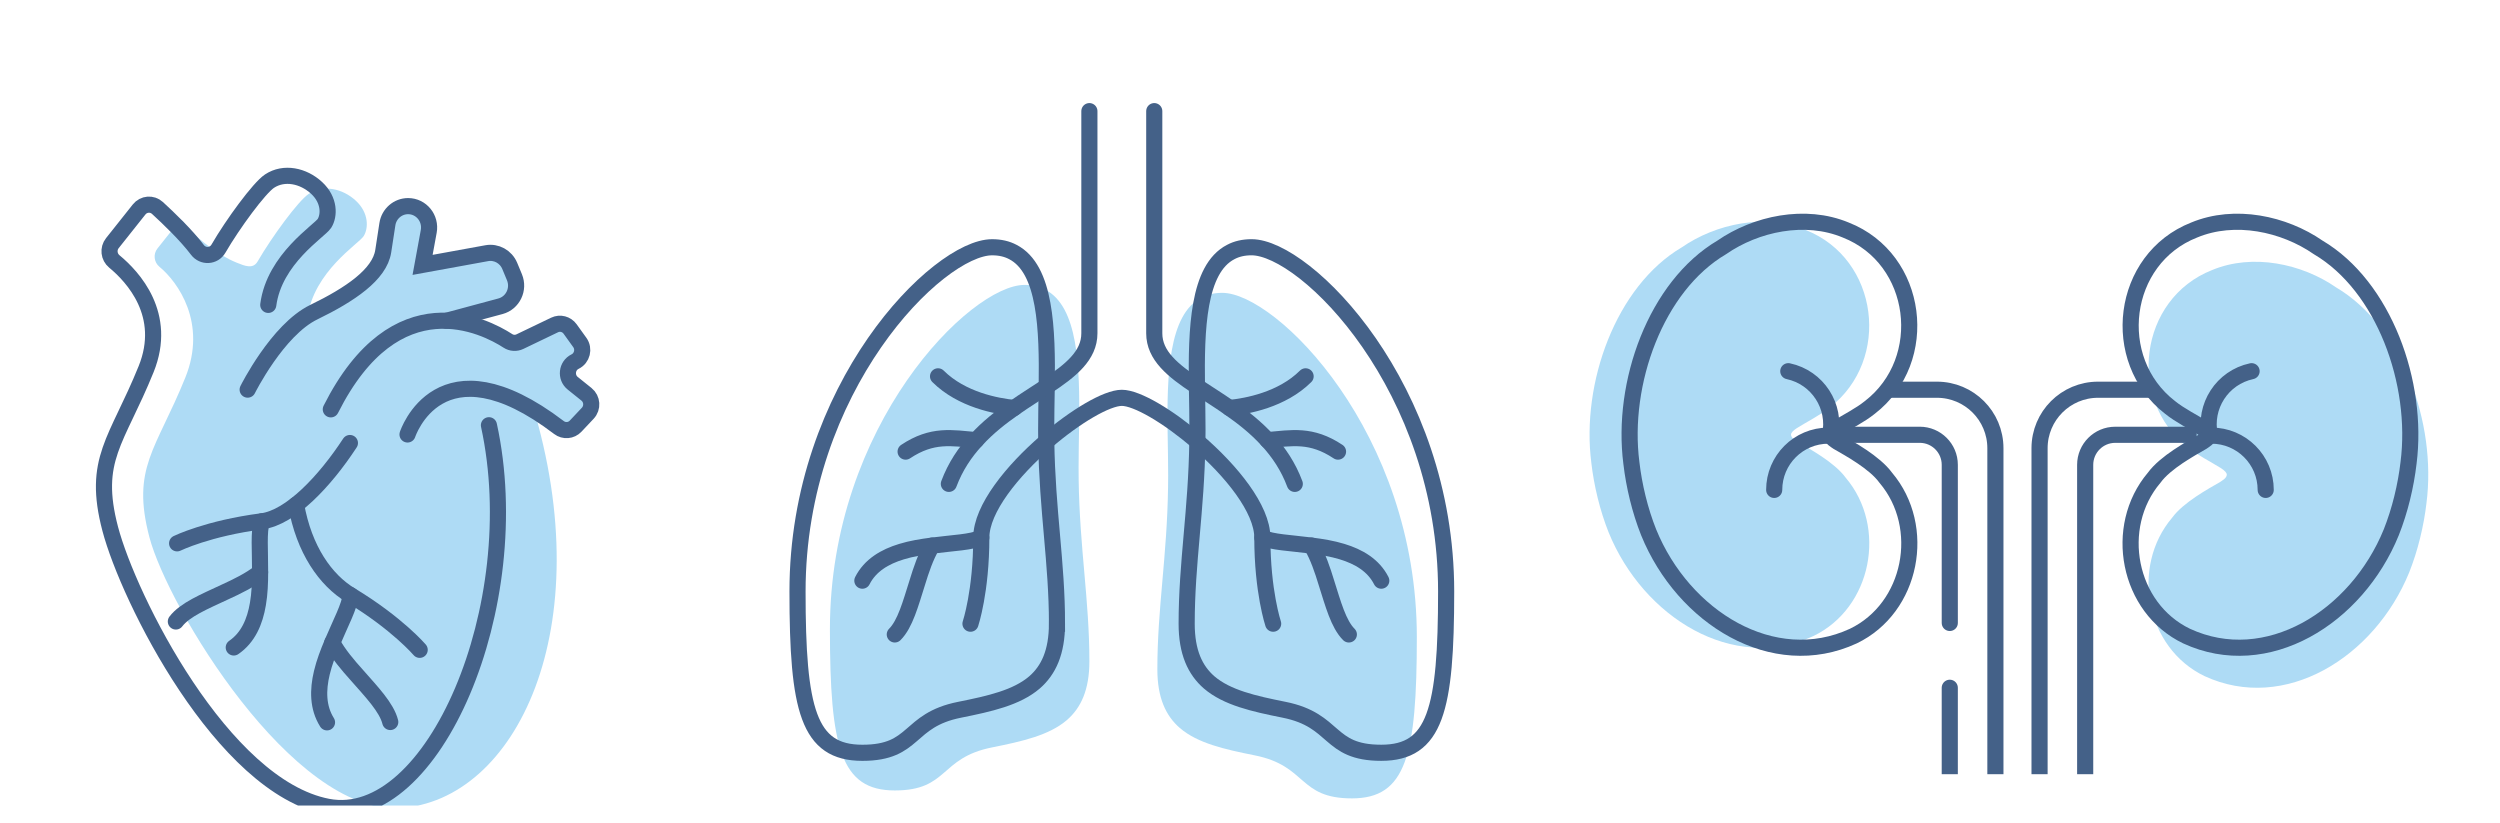
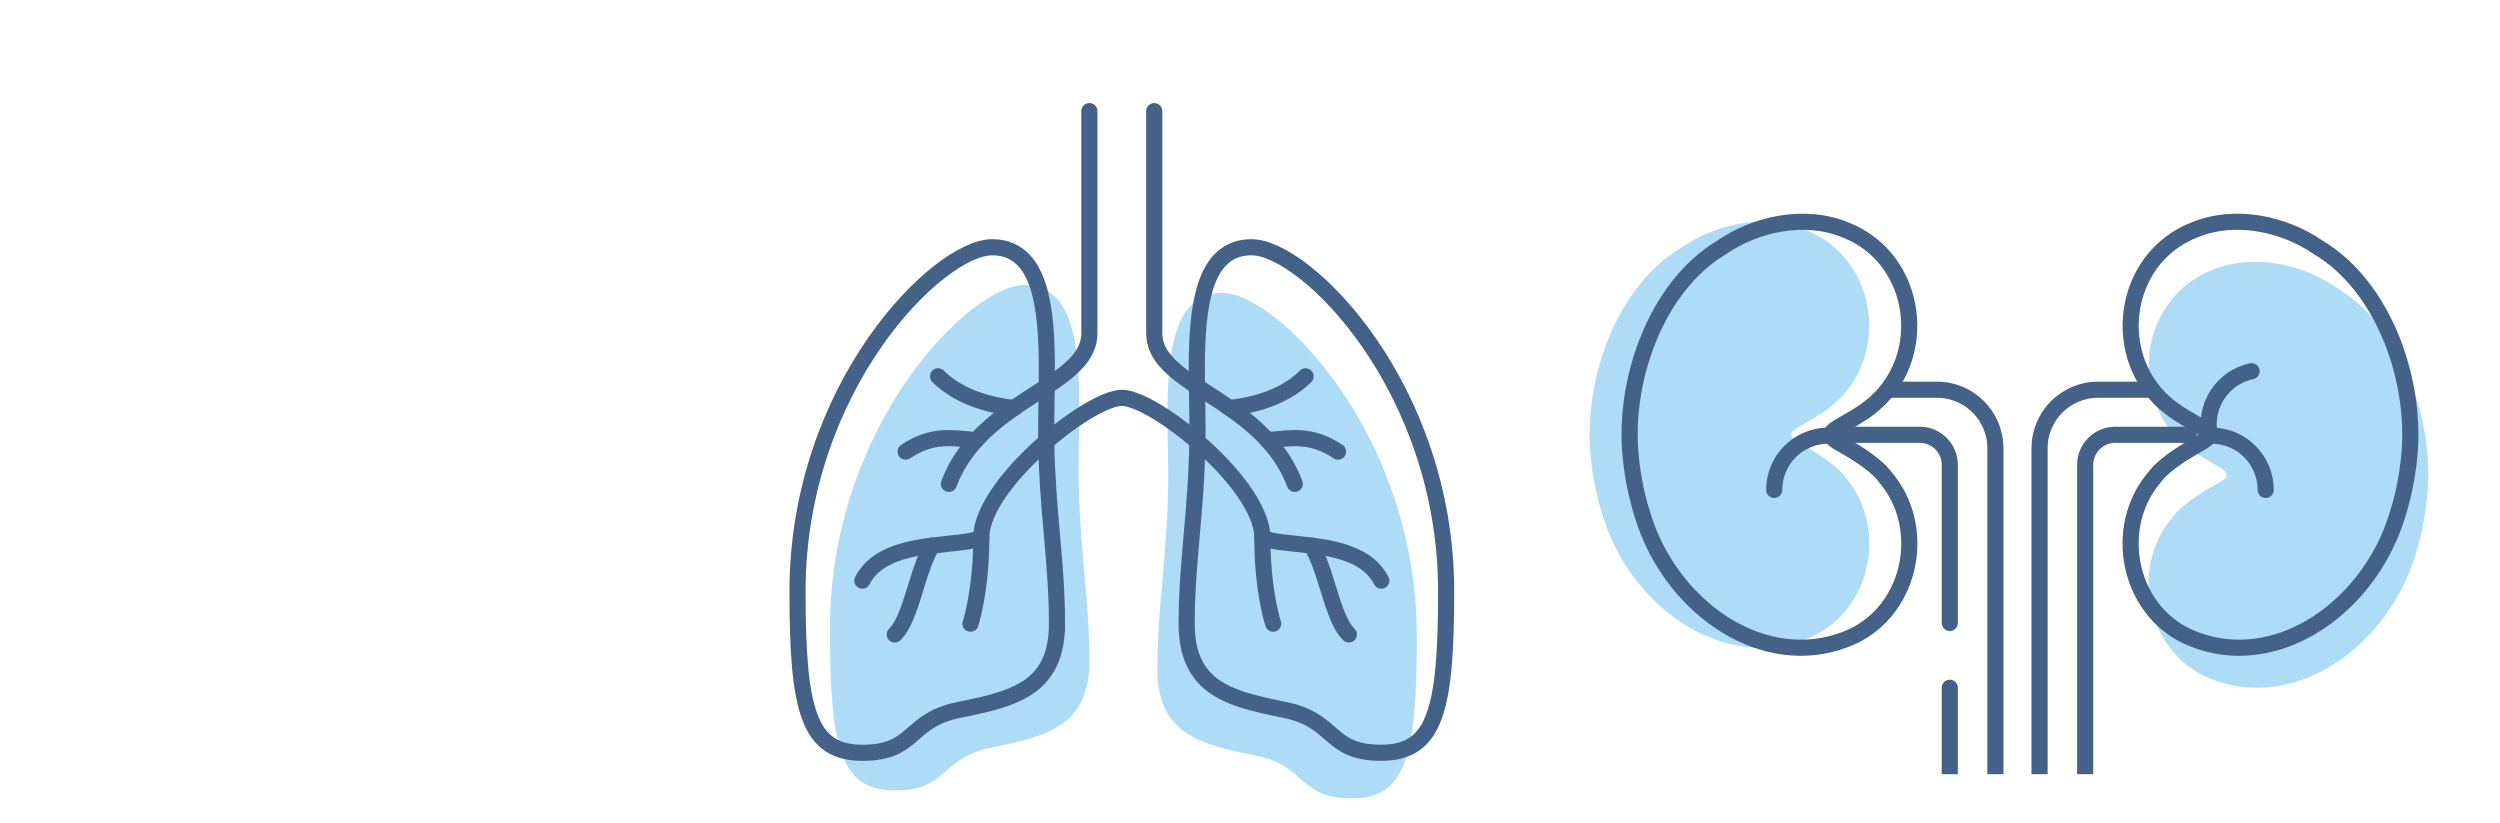
<svg xmlns="http://www.w3.org/2000/svg" width="310" height="102" viewBox="0 0 310 102" fill="none">
  <g clip-path="url(#clip0_5011_19676)">
    <path d="M38.124 39.392C38.874 33.667 44.494 30.232 45.094 29.28C45.694 28.328 45.769 26.415 44.121 24.887C42.472 23.36 40.072 22.855 38.276 24.048C36.997 24.895 33.737 29.332 31.947 32.416C31.377 33.401 30.379 32.988 29.337 32.565C26.998 31.613 24.944 29.857 23.567 28.597C22.894 27.982 22.674 26.845 22.107 27.561L19.524 30.813C18.973 31.507 19.087 32.517 19.768 33.078C22.079 34.984 25.707 40.07 22.979 46.821C19.359 55.777 16.256 57.99 18.53 66.629C20.807 75.268 36.269 100.956 49.552 100.198C63.949 99.376 74.475 77.918 66.002 50.11" fill="#AEDBF5" />
    <path d="M50.82 53.875C50.82 53.875 54.773 41.717 69.604 53.018C70.233 53.497 71.118 53.424 71.661 52.845L73.17 51.242C73.808 50.565 73.733 49.474 73.009 48.893L71.303 47.523C70.396 46.793 70.554 45.348 71.597 44.839C72.478 44.41 72.761 43.27 72.183 42.467L70.981 40.795C70.54 40.182 69.731 39.971 69.057 40.296L64.76 42.36C64.278 42.593 63.716 42.561 63.265 42.268C60.426 40.43 49.386 34.717 41.307 50.759" fill="#AEDBF5" />
-     <path d="M30.997 48.314C30.997 48.314 34.686 40.903 39.195 38.711C43.704 36.519 47.363 34.048 47.809 31.15C47.996 29.937 48.175 28.761 48.323 27.803C48.519 26.512 49.611 25.559 50.894 25.559C52.523 25.559 53.752 27.066 53.451 28.697L52.688 32.845L60.642 31.396C61.838 31.178 63.022 31.833 63.496 32.973L64.08 34.38C64.696 35.865 63.88 37.563 62.349 37.975L55.659 39.777" fill="#AEDBF5" />
-     <path d="M52.041 80.579C52.041 80.579 49.255 77.302 43.469 73.807C40.369 71.934 37.705 68.17 36.716 62.587" stroke="#446188" stroke-width="2" stroke-miterlimit="10" stroke-linecap="round" />
    <path d="M43.471 73.808C43.378 75.122 42.226 77.263 41.205 79.689C40.699 80.882 40.211 82.148 39.91 83.417C39.397 85.561 39.389 87.724 40.55 89.571" stroke="#446188" stroke-width="2" stroke-miterlimit="10" stroke-linecap="round" />
    <path d="M41.203 79.688C41.972 81.108 43.113 82.451 44.272 83.74C46.086 85.808 47.943 87.726 48.393 89.529" stroke="#446188" stroke-width="2" stroke-miterlimit="10" stroke-linecap="round" />
    <path d="M21.961 67.374C21.961 67.374 25.797 65.499 32.47 64.641C36.047 64.18 40.3 59.655 43.39 54.934" stroke="#446188" stroke-width="2" stroke-miterlimit="10" stroke-linecap="round" />
    <path d="M32.472 64.642C32.043 65.884 32.264 68.315 32.252 70.956C32.252 72.255 32.203 73.615 31.98 74.9C31.613 77.075 30.775 79.06 28.986 80.287" stroke="#446188" stroke-width="2" stroke-miterlimit="10" stroke-linecap="round" />
    <path d="M32.25 70.956C30.989 71.946 29.417 72.716 27.851 73.429C25.378 74.589 22.925 75.595 21.806 77.066" stroke="#446188" stroke-width="2" stroke-miterlimit="10" stroke-linecap="round" />
    <path d="M33.265 37.807C34.015 32.082 39.635 28.647 40.235 27.695C40.835 26.743 40.91 24.83 39.261 23.302C37.613 21.775 35.213 21.27 33.416 22.463C32.138 23.311 28.878 27.747 27.088 30.832C26.517 31.816 25.162 31.886 24.477 30.98C23.106 29.164 20.901 27.048 19.524 25.788C18.851 25.172 17.816 25.26 17.248 25.976L13.931 30.152C13.38 30.846 13.494 31.856 14.175 32.417C16.486 34.322 20.848 39.024 18.119 45.775C14.495 54.731 11.393 56.944 13.669 65.583C15.945 74.222 27.556 97.507 40.627 100.036C53.697 102.565 65.489 75.066 60.628 52.729" stroke="#446188" stroke-width="2" stroke-miterlimit="10" stroke-linecap="round" />
    <path d="M50.533 53.875C50.533 53.875 54.485 41.717 69.317 53.018C69.946 53.497 70.831 53.424 71.374 52.845L72.883 51.242C73.52 50.565 73.446 49.474 72.722 48.893L71.016 47.523C70.109 46.793 70.267 45.348 71.309 44.839C72.191 44.41 72.474 43.27 71.896 42.467L70.694 40.795C70.253 40.182 69.444 39.971 68.77 40.296L64.473 42.36C63.991 42.593 63.428 42.561 62.978 42.268C60.139 40.43 49.099 34.717 41.02 50.759" stroke="#446188" stroke-width="2" stroke-miterlimit="10" stroke-linecap="round" />
    <path d="M30.709 48.314C30.709 48.314 34.398 40.903 38.907 38.711C43.416 36.519 47.075 34.048 47.521 31.15C47.708 29.937 47.887 28.761 48.035 27.803C48.231 26.512 49.323 25.559 50.606 25.559C52.235 25.559 53.464 27.066 53.163 28.697L52.4 32.845L60.354 31.396C61.55 31.178 62.734 31.833 63.208 32.973L63.792 34.38C64.408 35.865 63.592 37.563 62.061 37.975L55.37 39.777" stroke="#446188" stroke-width="2" stroke-miterlimit="10" stroke-linecap="round" />
  </g>
  <path d="M133.753 59.415C133.874 68.029 135.084 74.419 135.084 82.009C135.084 85.543 134.035 87.781 132.294 89.289C130.083 91.184 126.755 91.927 123.019 92.678C116.451 93.983 117.654 98.016 110.951 98.016C104.247 98.016 102.91 92.678 102.91 78.007C102.91 52.668 120.338 35.329 127.039 35.329C128.031 35.329 128.89 35.532 129.615 35.918C133.702 38.026 133.906 45.509 133.814 52.59C133.784 54.456 133.745 56.297 133.745 58.003C133.745 58.481 133.745 58.951 133.755 59.415H133.753Z" fill="#AEDBF5" />
  <path d="M175.687 78.992C175.687 93.662 174.346 99 167.641 99C160.935 99 162.145 94.969 155.576 93.662C151.84 92.914 148.512 92.169 146.301 90.273C144.562 88.766 143.512 86.527 143.512 82.993C143.512 75.403 144.721 69.013 144.839 60.399C144.852 59.935 144.852 59.467 144.852 58.987C144.852 57.281 144.813 55.44 144.784 53.574C144.692 46.493 144.896 39.008 148.982 36.902C149.706 36.516 150.566 36.313 151.558 36.313C158.258 36.313 175.687 53.654 175.687 78.992Z" fill="#AEDBF5" />
  <path d="M179.322 73.336C179.322 88.007 177.981 93.345 171.276 93.345C164.57 93.345 165.779 89.314 159.211 88.007C155.475 87.258 152.147 86.513 149.936 84.618C148.197 83.11 147.146 80.872 147.146 77.338C147.146 69.748 148.356 63.358 148.473 54.744C148.487 54.28 148.487 53.812 148.487 53.332C148.487 51.626 148.448 49.785 148.419 47.919C148.326 40.838 148.53 33.353 152.617 31.247C153.34 30.861 154.201 30.658 155.193 30.658C161.893 30.658 179.322 47.999 179.322 73.336Z" stroke="#446188" stroke-width="2" stroke-miterlimit="10" stroke-linecap="round" />
  <path d="M131.065 77.34C131.065 80.874 130.016 83.112 128.276 84.62C126.065 86.515 122.737 87.258 119.001 88.009C112.432 89.314 113.636 93.347 106.932 93.347C100.228 93.347 98.892 88.009 98.892 73.338C98.892 47.999 116.319 30.66 123.021 30.66C124.013 30.66 124.871 30.863 125.596 31.249C129.683 33.357 129.887 40.84 129.795 47.921C129.766 49.787 129.726 51.628 129.726 53.334C129.726 53.812 129.726 54.282 129.736 54.746C129.858 63.36 131.067 69.75 131.067 77.34H131.065Z" stroke="#446188" stroke-width="2" stroke-miterlimit="10" stroke-linecap="round" />
  <path d="M135.084 13.78V41.33C135.084 44.091 132.779 45.944 129.789 47.917C128.529 48.758 127.135 49.612 125.754 50.585C124.119 51.718 122.468 53.013 121.049 54.573C119.656 56.08 118.462 57.853 117.658 60" stroke="#446188" stroke-width="2" stroke-miterlimit="10" stroke-linecap="round" />
  <path d="M160.553 60.002C159.75 57.855 158.556 56.08 157.162 54.575C155.741 53.015 154.093 51.72 152.458 50.587C151.078 49.614 149.683 48.76 148.422 47.919C145.433 45.945 143.128 44.091 143.128 41.331V13.78" stroke="#446188" stroke-width="2" stroke-miterlimit="10" stroke-linecap="round" />
  <path d="M120.339 77.339C120.339 77.339 121.68 73.337 121.68 66.669C121.68 63.095 125.541 58.36 129.736 54.746C133.356 51.626 137.243 49.331 139.105 49.331C140.967 49.331 144.856 51.624 148.475 54.746C152.671 58.36 156.531 63.095 156.531 66.669C156.531 73.337 157.871 77.339 157.871 77.339" stroke="#446188" stroke-width="2" stroke-miterlimit="10" stroke-linecap="round" />
  <path d="M156.533 66.669C157.686 67.242 160.071 67.322 162.633 67.656C163.893 67.816 165.207 68.028 166.426 68.403C168.49 69.029 170.313 70.097 171.279 72.004" stroke="#446188" stroke-width="2" stroke-miterlimit="10" stroke-linecap="round" />
  <path d="M121.678 66.669C120.525 67.242 118.14 67.322 115.578 67.656C114.317 67.816 113.004 68.028 111.785 68.403C109.721 69.029 107.898 70.097 106.932 72.004" stroke="#446188" stroke-width="2" stroke-miterlimit="10" stroke-linecap="round" />
  <path d="M162.631 67.656C163.435 69.017 163.985 70.657 164.481 72.284C165.299 74.858 165.969 77.391 167.257 78.672" stroke="#446188" stroke-width="2" stroke-miterlimit="10" stroke-linecap="round" />
  <path d="M115.58 67.656C114.776 69.017 114.226 70.657 113.73 72.284C112.912 74.858 112.242 77.391 110.954 78.672" stroke="#446188" stroke-width="2" stroke-miterlimit="10" stroke-linecap="round" />
  <path d="M152.458 50.587C154.602 50.374 158.96 49.586 161.896 46.665" stroke="#446188" stroke-width="2" stroke-miterlimit="10" stroke-linecap="round" />
  <path d="M125.755 50.587C123.611 50.374 119.254 49.586 116.317 46.665" stroke="#446188" stroke-width="2" stroke-miterlimit="10" stroke-linecap="round" />
  <path d="M157.162 54.573C160.179 54.319 162.592 53.787 165.916 56" stroke="#446188" stroke-width="2" stroke-miterlimit="10" stroke-linecap="round" />
  <path d="M121.049 54.573C118.032 54.319 115.619 53.787 112.295 56" stroke="#446188" stroke-width="2" stroke-miterlimit="10" stroke-linecap="round" />
  <g clip-path="url(#clip1_5011_19676)">
    <path d="M276.124 58.888C276.073 59.301 275.627 59.533 275.287 59.772C273.879 60.588 270.731 62.287 269.338 64.205C264.165 70.317 266.085 80.339 273.36 83.836C283.276 88.426 294.437 81.549 298.743 70.97C299.824 68.255 300.556 65.198 300.885 62.36C302.156 52.461 297.839 40.454 289.673 35.636C285.434 32.706 279.345 31.388 274.299 33.487C265.22 37.059 263.685 49.587 271.31 55.482C272.533 56.47 274.169 57.273 275.433 58.074C275.875 58.369 276.116 58.616 276.122 58.862" fill="#AEDBF5" />
    <path d="M276.443 58.977C280.161 58.977 283.173 61.992 283.173 65.708Z" fill="#AEDBF5" />
    <path d="M222.086 53.925C222.137 54.338 222.583 54.571 222.923 54.809C224.331 55.626 227.479 57.324 228.872 59.242C234.045 65.355 232.125 75.376 224.85 78.873C214.934 83.463 203.773 76.587 199.467 66.007C198.386 63.292 197.654 60.235 197.325 57.397C196.055 47.498 200.369 35.491 208.537 30.673C212.776 27.743 218.865 26.425 223.909 28.524C232.988 32.096 234.523 44.624 226.898 50.519C225.675 51.507 224.038 52.31 222.775 53.111C222.333 53.406 222.092 53.653 222.086 53.899" fill="#AEDBF5" />
    <path d="M252.905 100.504V55.578C252.905 51.572 256.152 48.325 260.159 48.325H266.417" stroke="#446188" stroke-width="2" stroke-miterlimit="10" stroke-linecap="round" />
    <path d="M258.562 100.504V57.639C258.562 55.583 260.229 53.914 262.287 53.914H271.39" stroke="#446188" stroke-width="2" stroke-miterlimit="10" stroke-linecap="round" />
    <path d="M247.43 100.504V55.578C247.43 51.572 244.183 48.325 240.177 48.325H234.306" stroke="#446188" stroke-width="2" stroke-miterlimit="10" stroke-linecap="round" />
    <path d="M241.773 77.246V57.637C241.773 55.581 240.106 53.912 238.048 53.912H228.945" stroke="#446188" stroke-width="2" stroke-miterlimit="10" stroke-linecap="round" />
    <path d="M241.772 100.504V85.282" stroke="#446188" stroke-width="2" stroke-miterlimit="10" stroke-linecap="round" />
    <path d="M273.899 53.925C273.847 54.338 273.401 54.571 273.061 54.809C271.653 55.626 268.506 57.324 267.113 59.242C261.939 65.355 263.86 75.376 271.134 78.873C281.051 83.463 292.212 76.587 296.518 66.007C297.598 63.292 298.33 60.235 298.66 57.397C299.93 47.498 295.613 35.491 287.447 30.673C283.208 27.743 277.12 26.425 272.073 28.524C262.994 32.096 261.459 44.624 269.085 50.519C270.308 51.507 271.944 52.31 273.208 53.111C273.649 53.406 273.89 53.653 273.897 53.899" stroke="#446188" stroke-width="2" stroke-miterlimit="10" stroke-linecap="round" />
    <path d="M274.217 54.018C277.935 54.018 280.947 57.032 280.947 60.748" stroke="#446188" stroke-width="2" stroke-miterlimit="10" stroke-linecap="round" />
    <path d="M274.021 54.017C273.245 50.38 275.562 46.804 279.198 46.029" stroke="#446188" stroke-width="2" stroke-miterlimit="10" stroke-linecap="round" />
    <path d="M227.051 53.925C227.102 54.338 227.548 54.571 227.888 54.809C229.296 55.626 232.444 57.324 233.837 59.242C239.01 65.355 237.09 75.376 229.815 78.873C219.898 83.463 208.738 76.587 204.432 66.007C203.351 63.292 202.619 60.235 202.29 57.397C201.019 47.498 205.336 35.491 213.502 30.673C217.741 27.743 223.828 26.425 228.874 28.524C237.953 32.096 239.488 44.624 231.862 50.519C230.639 51.507 229.003 52.31 227.739 53.111C227.298 53.406 227.057 53.653 227.051 53.899" stroke="#446188" stroke-width="2" stroke-miterlimit="10" stroke-linecap="round" />
    <path d="M226.73 54.018C223.012 54.018 220 57.032 220 60.748" stroke="#446188" stroke-width="2" stroke-miterlimit="10" stroke-linecap="round" />
-     <path d="M226.926 54.017C227.701 50.38 225.384 46.804 221.748 46.029" stroke="#446188" stroke-width="2" stroke-miterlimit="10" stroke-linecap="round" />
  </g>
  <defs>
    <clipPath id="clip0_5011_19676">
-       <rect width="73.535" height="94.884" fill="white" transform="translate(0.896 5)" />
-     </clipPath>
+       </clipPath>
    <clipPath id="clip1_5011_19676">
      <rect width="112" height="80" fill="white" transform="translate(197.105 16)" />
    </clipPath>
  </defs>
</svg>